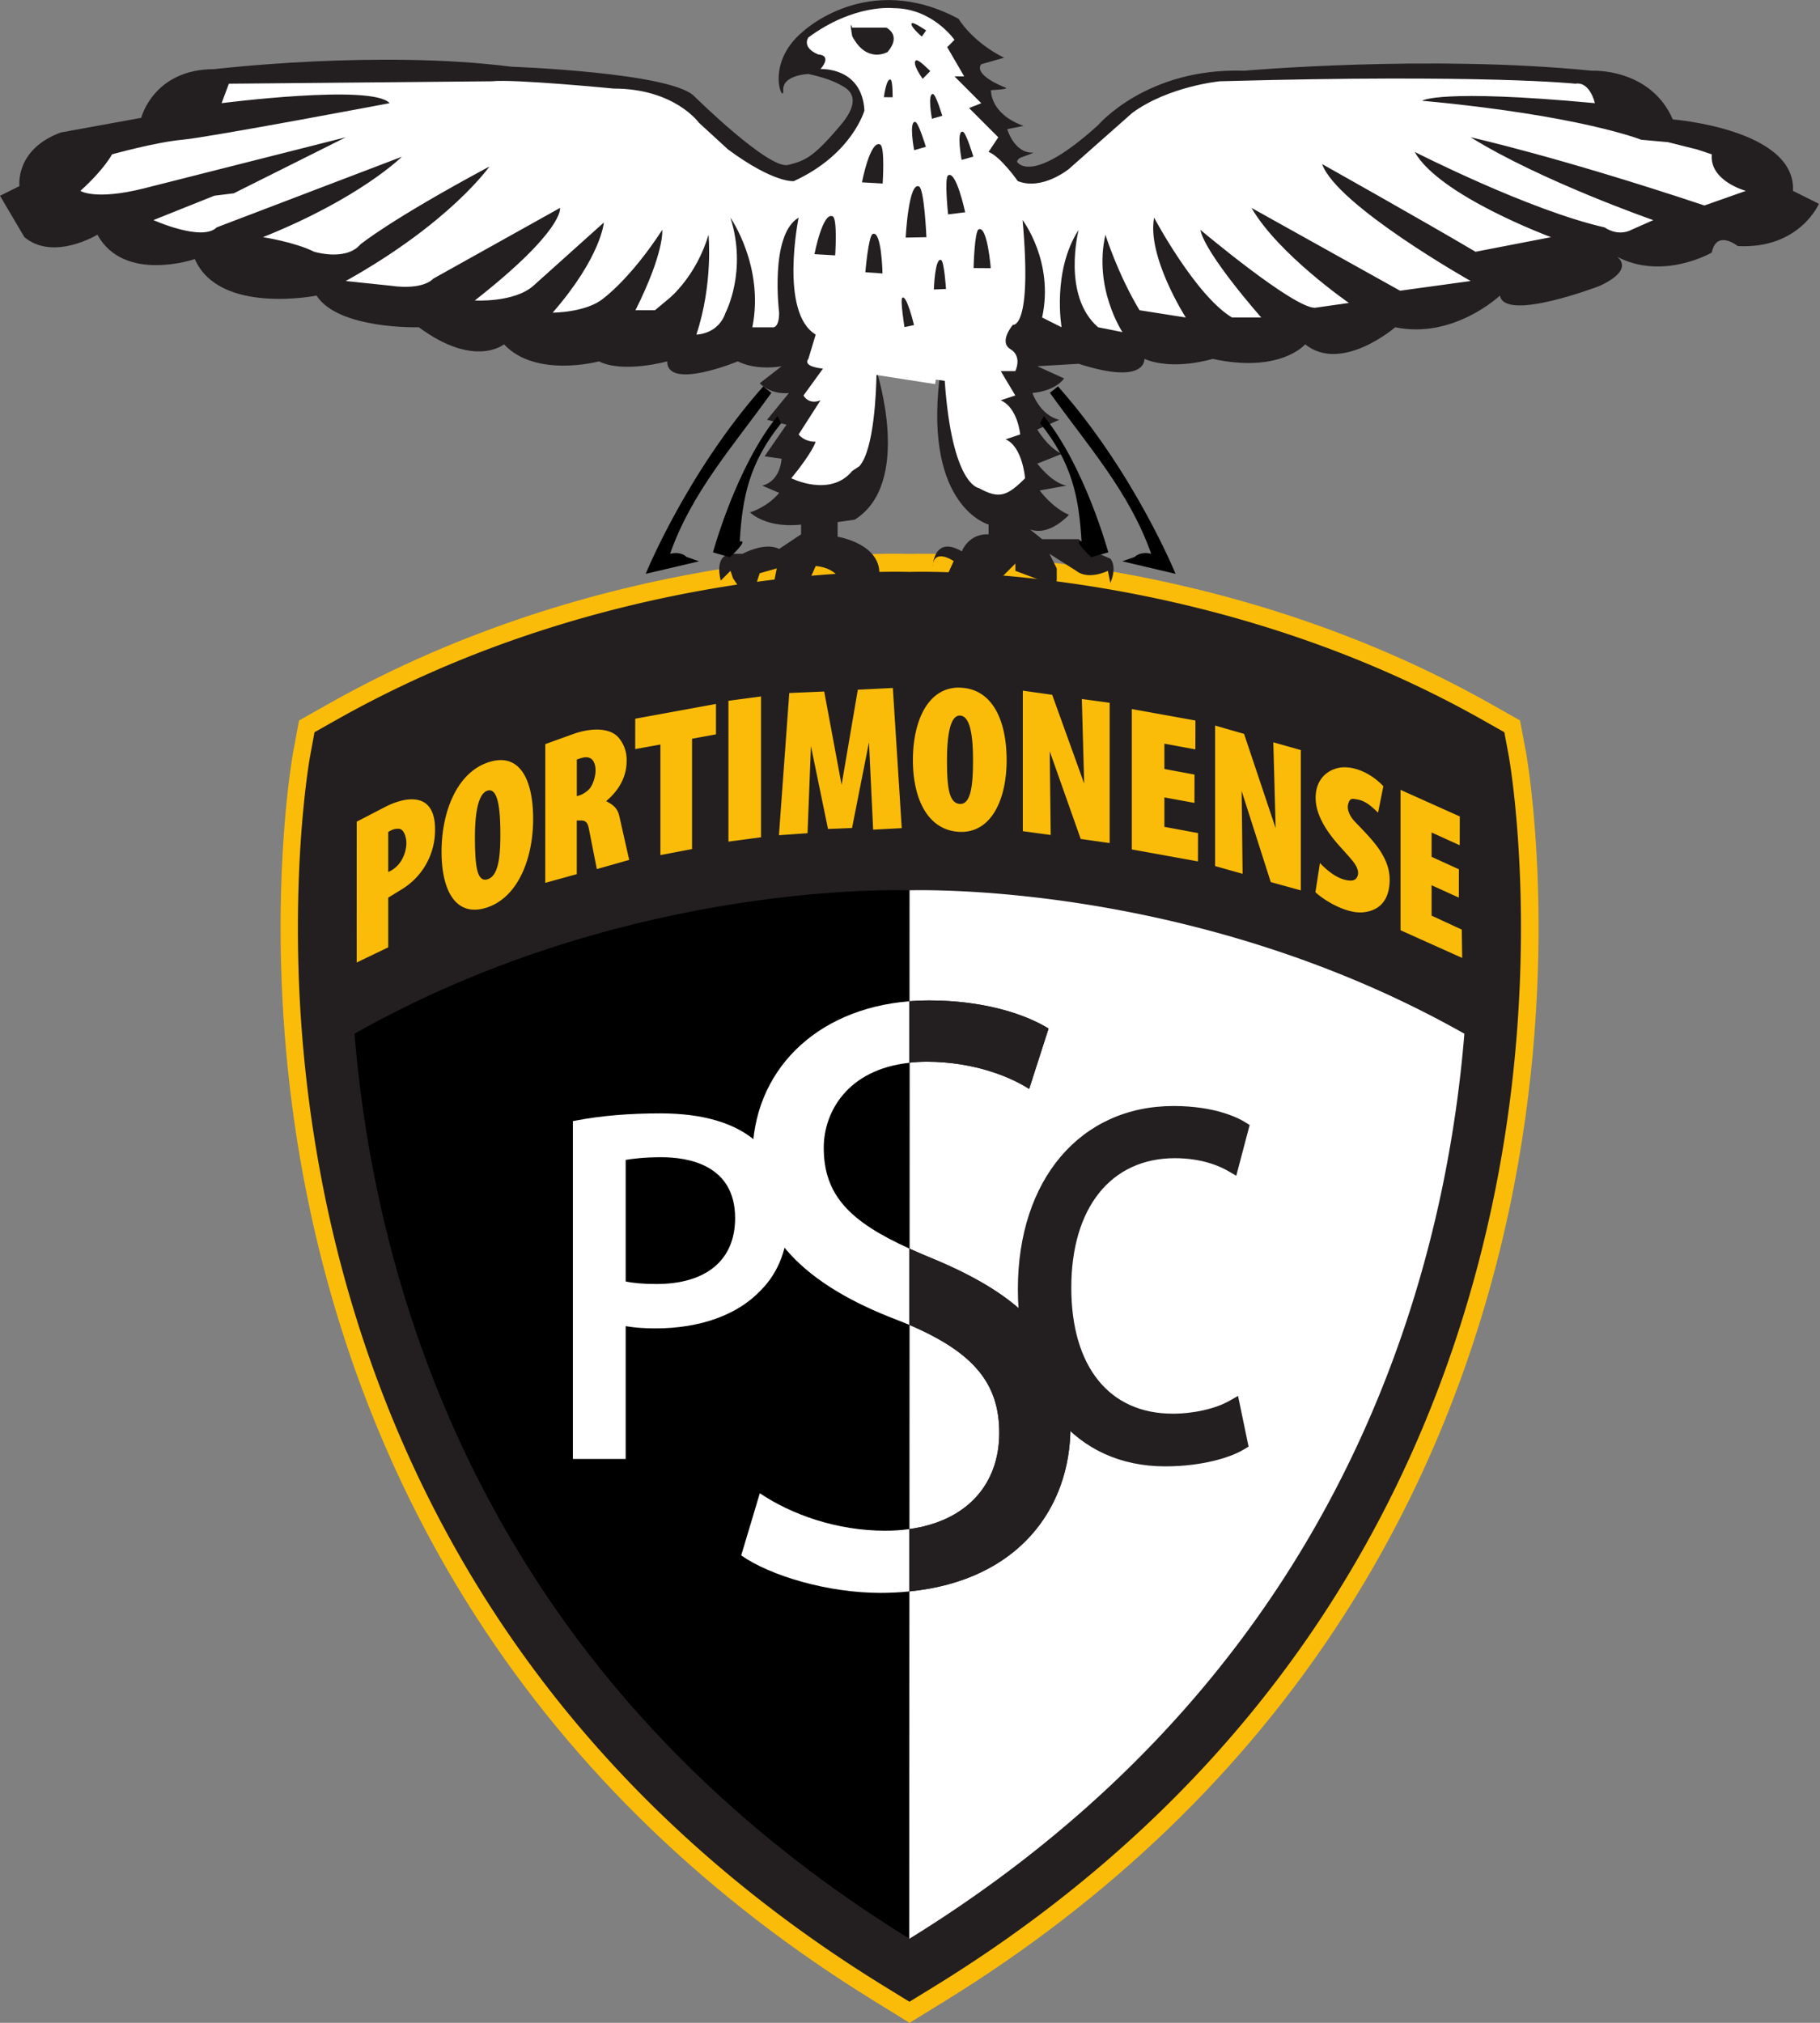
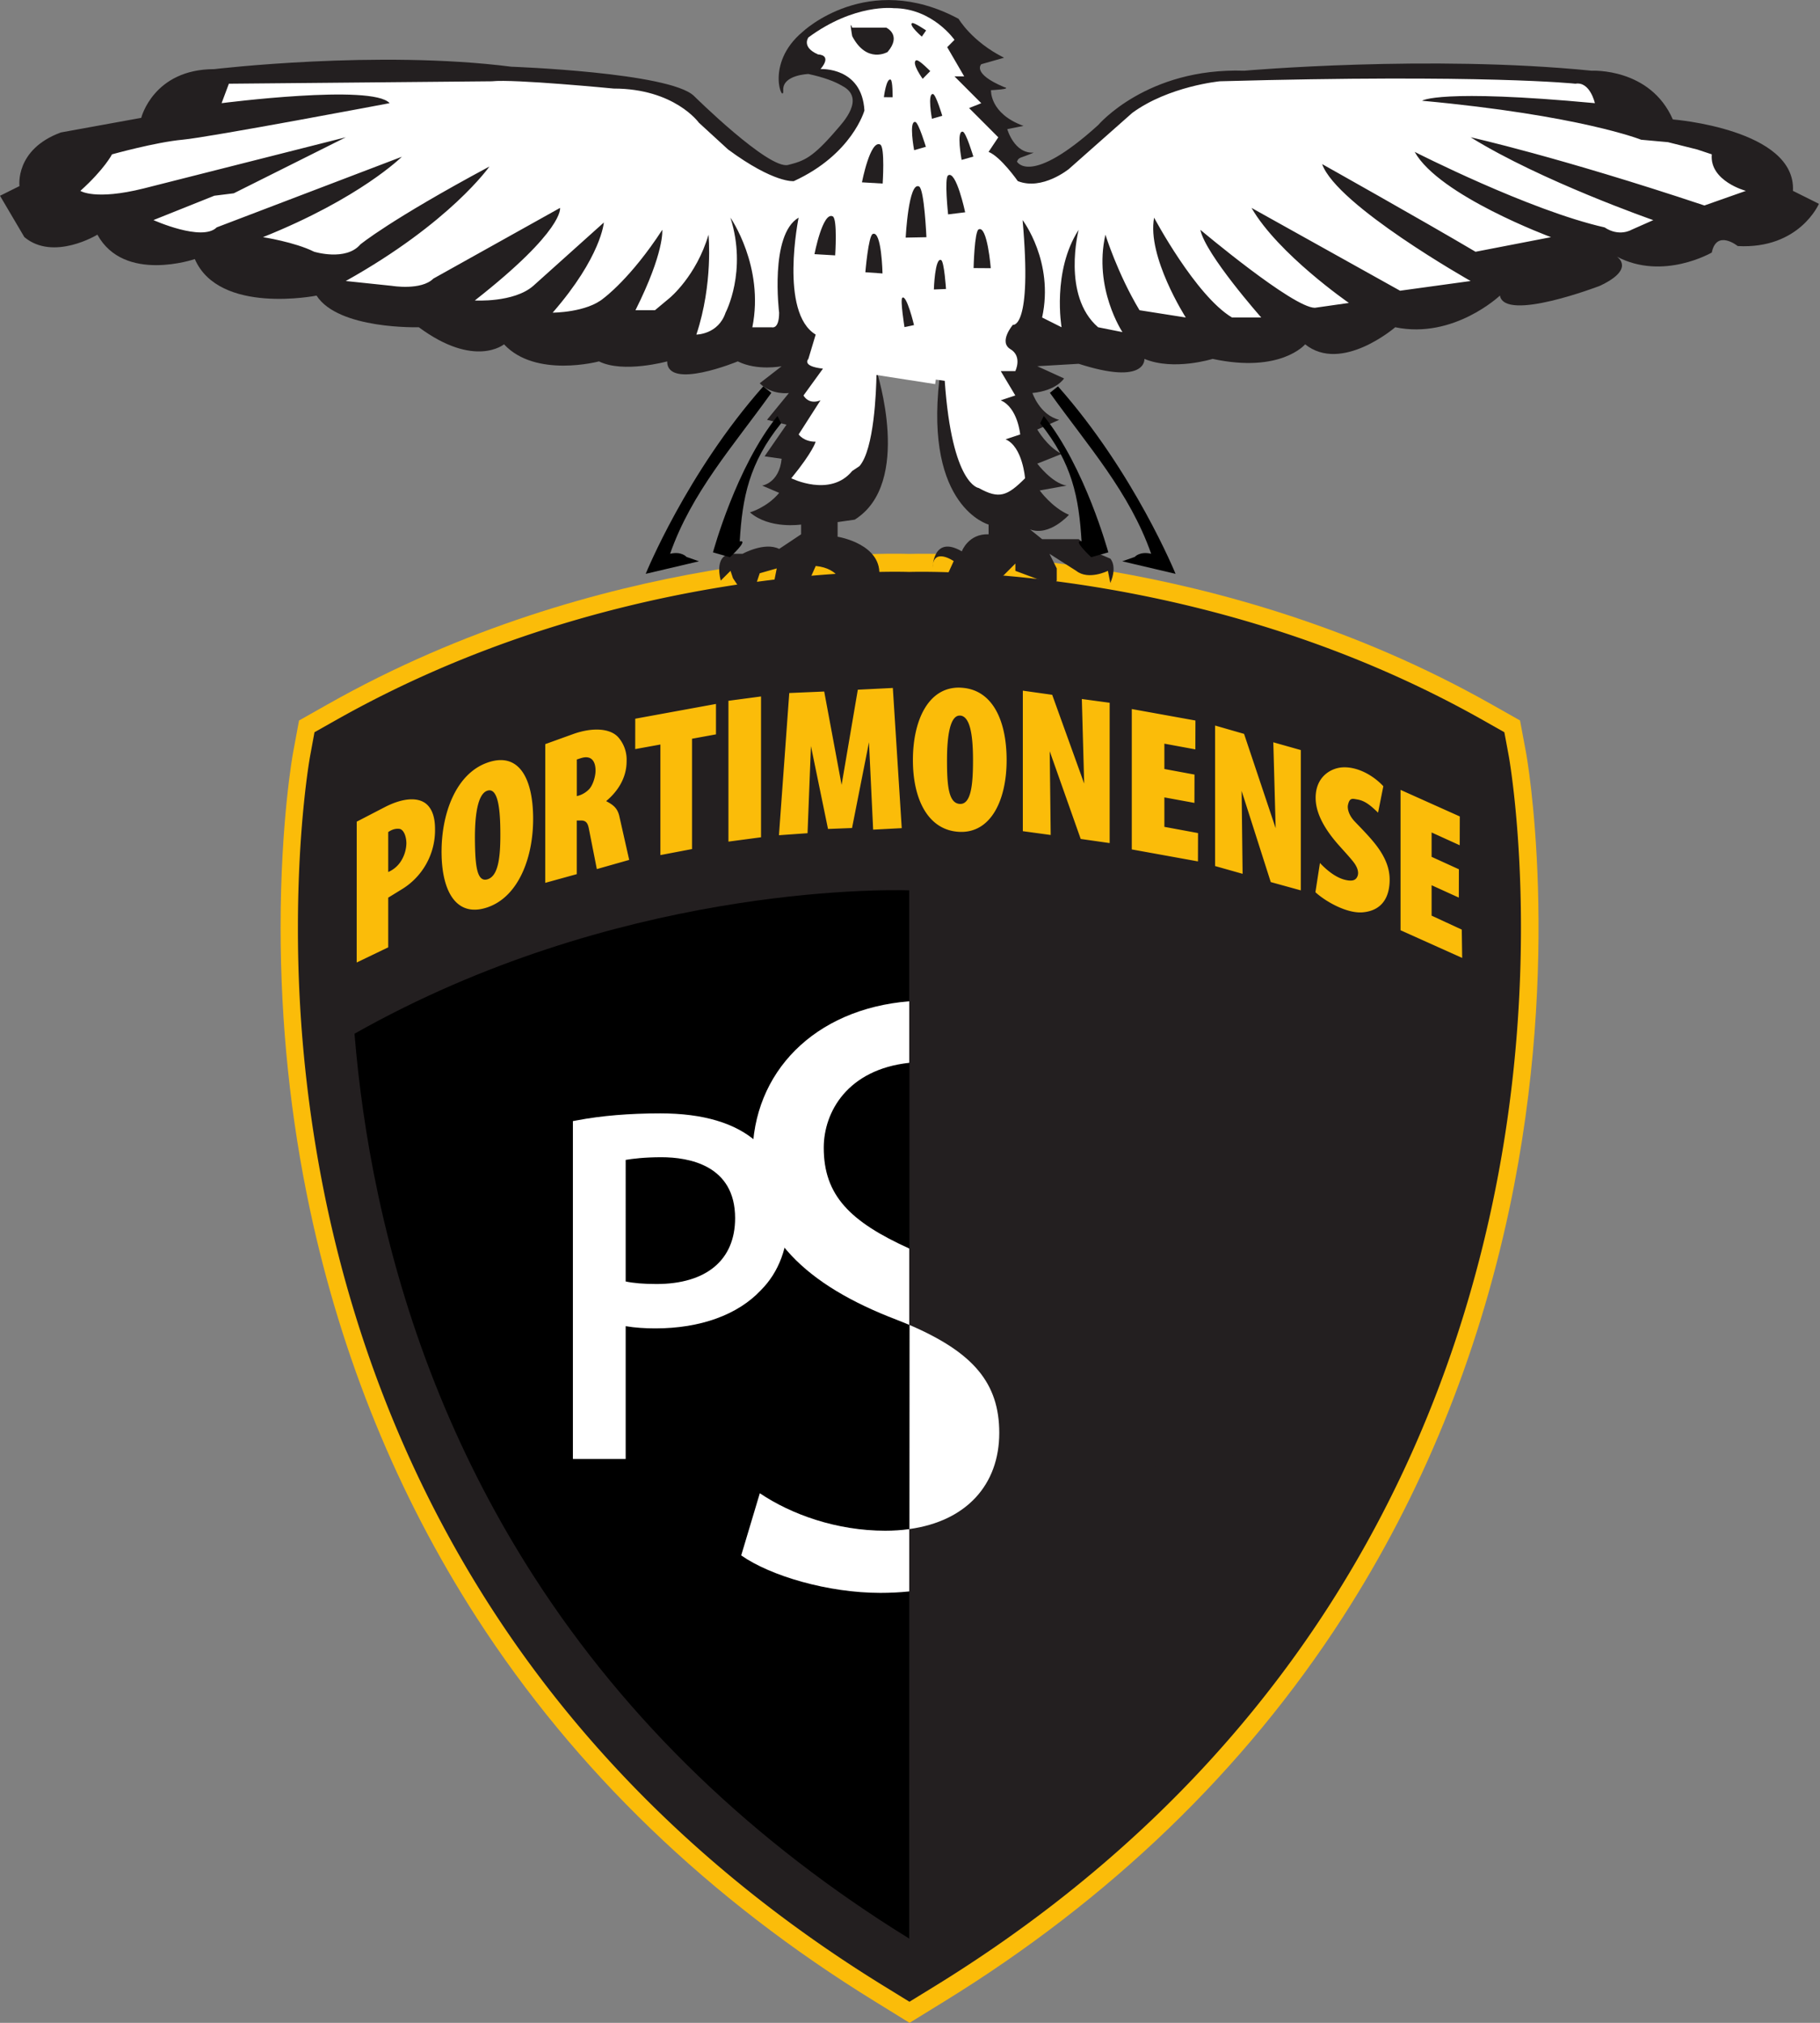
<svg xmlns="http://www.w3.org/2000/svg" width="450" height="500" fill="none">
  <rect width="100%" height="100%" fill="#808080" stroke="none" />
  <path fill="#fbbc09" d="m377.33 186.1-1.5-8.02-6.91-3.9c-67.28-38.08-136.42-37.47-144.09-37.27-7.58-.22-76.31-1.02-143.98 37.28l-6.91 3.9-1.49 8.03c-.03.17-3.07 16.81-3.07 43.14 0 23.7 2.44 47.16 7.26 69.74 7.82 36.65 21.68 70.57 41.19 100.82 24.33 37.71 57.48 69.65 98.52 94.91l8.54 5.27 8.56-5.27c41.04-25.26 74.18-57.2 98.51-94.92 19.5-30.23 33.37-64.15 41.19-100.81 13.3-62.36 4.28-112.4 4.18-112.9" />
  <path fill="#231f20" d="M82.88 178.1h.01c66.64-37.72 134.4-36.95 141.9-36.73 7.59-.2 75.77-.78 142.03 36.72l5.13 2.9c.1.48 1.11 5.95 1.11 5.95.03.16 3 16.68 3 42.31 0 23.37-2.4 46.51-7.16 68.78-7.7 36.12-21.35 69.53-40.56 99.3-23.97 37.16-56.65 68.64-97.13 93.56l-6.35 3.9-6.34-3.9c-40.48-24.92-73.16-56.4-97.13-93.56-19.21-29.78-32.86-63.19-40.57-99.3a330 330 0 0 1-7.16-68.77c0-25.73 2.97-42.14 3-42.3l1.1-5.97z" />
  <path fill="#fff" d="M247.07 354.17c0-12.26-6.36-19.87-22.2-26.67l-.02 50.45c14.12-1.95 22.22-10.98 22.22-23.78" />
  <path fill="#000" d="M203.66 283.7c0 11.81 6.55 18.28 21.14 24.9v-45.9c-15.2 1.65-21.14 12.1-21.14 21" />
  <path fill="#000" d="M217.66 393.73c-13 0-27.2-4.2-34.4-9.26l4.6-15.36c7.8 5.26 19 9.26 31 9.26q3.14 0 5.94-.4v-50.49q-1.5-.64-3.14-1.29c-22-8.4-35.6-20.61-35.6-40.4 0-20.69 15.27-36.4 38.74-38.3v-27.42c-7.26-.2-72.72-.95-137.15 35.44 1 12.22 2.81 25.6 5.82 39.69 7.36 34.48 20.38 66.35 38.7 94.73 22.82 35.37 54 65.4 92.63 89.24v-85.8q-3.41.35-7.14.36" />
-   <path fill="#fff" d="m224.9 220.06-.01 27.42q2.33-.19 4.77-.19c13.6 0 23.8 3.37 29.6 6.95l-4.8 14.93c-4.2-2.73-13.2-6.73-25.4-6.73q-2.2.01-4.18.24l-.01 45.95q2.61 1.2 5.6 2.41c22.8 9.47 34.2 20.83 34.2 41.66 0 20.16-12.92 37.99-39.83 40.67l-.03 85.8.05.03c38.67-23.85 69.86-53.89 92.7-89.28 18.31-28.38 31.33-60.25 38.7-94.73a313 313 0 0 0 5.81-39.68c-63.81-36.06-129.4-35.63-137.17-35.45" />
-   <path fill="#231f20" d="M247.07 354.17c0 12.8-8.1 21.83-22.22 23.78v15.4c26.9-2.67 39.82-20.5 39.82-40.66 0-20.83-11.4-32.19-34.2-41.65q-2.98-1.23-5.6-2.41v18.87c15.84 6.8 22.2 14.41 22.2 26.67m-18.01-91.73c12.2 0 21.2 4 25.4 6.73l4.8-14.94c-5.8-3.57-16-6.94-29.6-6.94q-2.44 0-4.77.19v15.2q1.97-.23 4.17-.24" />
  <path fill="#fff" d="M218.87 378.36c-12 0-23.2-4-31-9.26l-4.6 15.36c7.2 5.05 21.4 9.26 34.4 9.26q3.71 0 7.14-.36v-15.4q-2.82.4-5.94.4m-15.2-94.66c0-8.9 5.93-19.35 21.14-21v-15.2c-23.47 1.9-38.75 17.6-38.75 38.3 0 19.78 13.6 31.98 35.6 40.4q1.64.63 3.15 1.28v-18.87c-14.6-6.63-21.14-13.1-21.14-24.92" />
  <path fill="#000" d="m224.86 327.5-.06-.01v50.48h.04zm-.06-18.89.07.03.01-45.95h-.08zm0 84.76v85.8h.01l.03-85.8z" />
  <path fill="#fff" d="M187.17 282.33c-5.26-4.73-13.3-7.13-23.9-7.13-7.66 0-14.6.58-20.64 1.73l-.98.18v83.51h13.05V327.8c2.34.4 4.87.55 7.35.55 11.1 0 20.36-3.35 26.07-9.43 4.5-4.5 6.8-10.72 6.8-18.44 0-7.38-2.75-13.82-7.75-18.15m-24.87 35.05q-4.66 0-7.6-.63V286.7c1.66-.28 4.65-.66 8.82-.66 6.8 0 18.24 1.96 18.24 15.06 0 10.34-7.1 16.28-19.46 16.28" />
  <path fill="#231f20" d="M304.02 346.23c-3.46 1.97-8.85 3.2-14.06 3.2-15.7 0-25.08-11.64-25.08-31.15 0-19.74 9.8-32 25.6-32 6.76 0 11.18 2 13.21 3.19l1.98 1.15 3.31-12.55-1.25-.77c-1.5-.92-7.21-3.92-17.56-3.92-23.03 0-38.5 18.19-38.5 45.27 0 26.6 14.3 43.8 36.41 43.8 9.28 0 16.26-2.24 19.43-4.16l1.2-.72-2.6-12.53zM237 4.63s3.22 5.62 11.25 9.64l-5.62 1.6s-2.44 2.27 5.65 5.66c2.12.53-3.25.76-3.25.76s-.4 5.77 8.03 8.83l-4.01.8s1.72 6.13 6.55 5.8c-3.53 1.5-3.66 1.05-4.15 2.23 0 0 3.22 6.22 20.07-9.03 0 0 12.04-14.25 36.13-13.44 0 0 45.75-4.02 85.89 0 0 0 14.45-.8 20.07 12.04 0 0 30.5 2.4 29.7 17.66l6.42 3.2s-4.82 11.25-20.07 10.44c0 0-5.22-4.21-6.42 1.6 0 0-12.04 7.03-23.48 1.01 0 0 4.82 3.01-4.22 7.23 0 0-23.48 9.03-24.68 2.4 0 0-11.44 10.84-25.89 7.83 0 0-13.24 11.44-22.27 4.22 0 0-6.02 7.22-22.88 3.6 0 0-9.63 3.02-16.86 0 0 0 .6 6.63-16.25 1.21l-10.24.6 6.62 3.02s-1.8 3-7.82 3.6c0 0 1.8 5.43 6.62 6.63l-5.42 2.4s2.41 4.22 6.02 6.03l-6.02 2.4s3.61 4.82 7.23 5.43l-6.63 1.2s3.01 4.21 7.23 6.02c0 0-4.82 5.42-9.63 3.61l3 2.41h9.04l3.6 3.01 4.22 1.8s1.8 1.81 0 6.03l-.6-3.01s-4.81 2.4-7.83 0l-6.62-4.22 1.8 3.62v3l-1.8 3.02-2-3.02-6.43-2.4v-1.8l-3 3-7.03 3.21-5.62 1-1.8-3 2.2-4.82s-5.22-3.61-5.22 1.8c0 0 0-8.42 7.23-4.21 0 0 1.6-4.41 6.62-4.21v-2.41s-15.78-4.26-12.17-35.87l-15.52-2.06s9.03 27.7-5.42 36.72l-4.22.6v3.62s11.44 1.8 10.24 10.23l-9.03 1.8s-.6-4.2-6.62-4.8l-2.41 5.41-8.43 1.2 1.2-6.01-4.21 1.2-1.2 3.61h-1.81l-2.41-.6-1.2-1.8-.6-1.81-2.41 2.4s-1.81-6.01 2.4-6.62h3.01s5.42-3 9.03-1.2l5.42-3.61v-2.41s-7.82 1.2-12.64-3.01c0 0 4.22-1.2 7.22-4.82l-4.21-1.8s4.22-.6 4.82-6.63l-4.22-.6 5.42-7.83-4.81-1.2 5.41-6.62s-4.21.6-7.22-2.41l5.42-4.21s-6.02 1.2-10.84-1.2c0 0-17.46 7.22-17.46 0 0 0-10.84 3-16.86 0 0 0-15.65 4.2-23.48-4.22 0 0-7.22 6.02-21.07-4.22 0 0-19.87.6-25.28-7.82 0 0-24.09 4.81-30.1-9.03 0 0-17.47 6.02-24.09-6.03 0 0-10.84 6.63-18.06.6L0 48.39l4.82-2.4s-1.2-9.04 10.23-13.25l19.87-3.61s3-12.04 18.06-12.04c0 0 40.34-4.82 73.45-.6 0 0 39.13 1.4 45.15 7.22 0 0 18.47 18.26 23.28 17.06 3.95-1 6.01-1.7 12.09-8.8 1.34-1.56 7.18-7.66 1.31-10.73-1.83-1.1-4.53-2.12-8.38-2.95 0 0-6.42.2-6.22 4.01.2 3.82-4.82-6.42 4.81-14.45 0 0 16.06-15.25 38.53-3.2" />
  <path fill="#000" d="m274.04 136.53-4.22 1.2s-4.81-4.42-2.4-3.9c-.65-10.86-2.33-19.4-10.24-29.2l.9-1.81c10.24 12.68 15.88 33.53 15.96 33.71m16.62 5.31-13.18-3.1 3.09-1.08s1.21-1.45 4.06-.78c-5.35-15.21-15.55-26.55-25.04-39.78l2-1.6c18.87 21.27 29.07 46.34 29.07 46.34" />
  <path fill="#fff" d="M431.67 47.18s-9.03-2.41-8.43-9.03l-3.61-1.2-7.23-1.81-6.62-.6s-15.05-6.03-54.18-9.64c0 0 4.2-3 42.74.6 0 0-1.2-5.42-4.82-4.81 0 0-22.27-2.41-87.9-.6 0 0-12.64 1.2-21.67 7.82L264.3 41.76s-6.62 5.42-12.65 3c0 0-4.2-6.01-7.22-7.22l2.4-3.6-7.22-7.23 3.01-1.2-6.62-6.63h2.4l-4.2-7.22 1.8-1.81s-5.42-7.83-15.05-7.83c0 0-9.63-1.2-21.07 7.23 0 0-1.8 2.4 2.4 4.21 0 0 3.62 0 .6 3.61 0 0 10.24-.6 10.85 10.24 0 0-3.01 10.84-17.46 17.46 0 0-4.82.6-16.26-7.83l-7.22-6.62s-6.02-8.43-21.07-8.43c0 0-24.69-2.4-30.1-1.8l-65.03.6-1.8 4.81s37.32-4.81 41.54 0c0 0-44.55 8.43-51.18 9.03-6.62.6-17.46 3.62-17.46 3.62s-1.8 3.6-7.82 9.03c0 0 3.61 2.4 15.65-.6L85.5 33.93 57.8 47.78l-4.81.6-15.05 6.02s12.04 5.42 15.65 1.8l45.76-17.45S89.1 48.98 65.02 58.62c0 0 7.83 1.2 12.64 3.6 0 0 7.83 2.42 11.44-1.8 0 0 7.23-6.02 31.91-19.26 0 0-9.63 13.84-35.52 28.3l11.44 1.2s7.22 1.2 10.23-1.8l31.31-17.47s1.2 5.42-21.07 22.88c0 0 9.63.6 14.45-3.61L149.3 55s-.6 8.43-12.65 22.28c0 0 8.43 0 12.65-3.61 0 0 6.62-4.82 14.45-16.86 0 0 .6 5.42-6.63 19.87h4.82l3.61-3.01s6.63-5.42 9.63-15.66c0 0 1.2 12.05-3 24.69 0 0 5.41 0 7.22-5.42 0 0 5.42-10.24 1.2-23.48 0 0 8.43 12.04 5.42 27.1h4.82s1.8.6 1.8-3.62c0 0-2.4-19.27 4.82-23.48 0 0-4.81 23.48 4.22 28.9l-1.81 6.02s-1.8 1.8 3.61 2.4l-4.81 6.63s1.2 2.4 4.2 1.2l-5.4 8.43s1.2 1.8 4.2 1.8c0 0-.6 2.41-6.02 9.04 0 0 9.64 4.81 15.06-1.8l1.8-1.21c3.64-4.16 4.14-18.67 4.2-22.52l14.51 2.25.17-1.12 2.2.32c1.8 25.88 8.42 26.49 8.42 26.49 5.02 2.8 7.03 2 11.44-2.41 0 0-.6-7.83-4.82-9.63l3.62-1.2s-.6-6.63-4.82-8.44l3.61-1.2-3.6-6.02h3.6s1.8-3.61-1.2-5.42c-3.01-1.8.6-6.02.6-6.02s4.82 1.2 2.4-25.89c0 0 7.84 10.24 4.83 24.08l4.81 2.41s-2.4-13.85 4.22-24.08c0 0-4.22 16.26 4.81 24.08l6.02 1.2s-7.22-10.83-4.21-24.08c0 0 3 9.64 8.43 18.67l11.44 1.8s-9.64-15.05-7.83-24.68c0 0 10.24 19.27 19.26 24.68h7.23S298 62.83 296.8 56.81c0 0 22.88 19.27 28.3 19.27l8.42-1.2s-17.46-12.05-24.08-23.49l36.73 20.47 17.45-2.4s-33.1-18.67-36.72-28.9c0 0 24.69 13.84 37.93 21.67l18.66-3.61s-27.7-10.24-33.71-21.08c0 0 28.3 14.45 46.96 18.67 3.61 2.4 6.62.6 6.62.6l5.42-2.4s-27.7-9.64-45.16-20.48c0 0 21.68 4.82 57.8 16.86z" />
  <path fill="#231f20" d="M217.64 35.73c-2.48-1.24-4.52 9.34-4.52 9.34l5.12.3s.6-9.03-.6-9.64m9.63 10.37c-2.63-1.38-3.34 12.63-3.34 12.63l5.13-.1s-.52-11.85-1.8-12.52m-21.36 7.37c-2.48-1.24-4.52 9.34-4.52 9.34l5.12.3s.6-9.03-.6-9.64m9.89 4.35c2.2-.95 2.41 9.76 2.41 9.76l-4.24-.3s.75-9 1.82-9.46m18.64-14.48c1.99-1.35 4.22 9.12 4.22 9.12l-4.22.52s-.97-9 0-9.64m7.55 13.35c2.15-1.08 3 9.59 3 9.59l-4.25-.03s.21-9.04 1.25-9.57m-9.27 7.59c-1.55-.75-1.8 7.27-1.8 7.27l3-.12s-.44-6.78-1.2-7.15m-6.39-34.14c-1.66-.31-.29 6.98-.29 6.98l2.9-.83s-1.8-6-2.61-6.15m11.74 2.41c-1.66-.32-.29 6.97-.29 6.97l2.9-.82s-1.8-6-2.61-6.15m-7.35-9.3c-1.46-.27-.28 6.1-.28 6.1l2.56-.73s-1.57-5.24-2.28-5.37m-4.17-8.35c-1.28.6 1.6 4.58 1.6 4.58l1.87-1.9s-2.85-2.96-3.47-2.67m-6.31 4.78c-1.08-.51-1.68 4.33-1.68 4.33l2.16.02s.04-4.1-.48-4.35m5.3-13.99c-.9.52 2.4 3.35 2.4 3.35l1.06-1.53s-3.03-2.06-3.47-1.81m-2.44 67.92c1.05-1.06 2.92 6.72 2.92 6.72l-2.36.5s-1.07-6.7-.56-7.22m-3.93-66.79s3.92 1.8.3 6.02c0 0-5.11 3-8.73-3.92 0 0-.82-4.39 0-2.1" />
  <path fill="#000" d="m176.28 136.53 4.2 1.2s4.83-4.42 2.42-3.9c.64-10.86 2.32-19.4 10.23-29.2l-.9-1.81c-10.24 12.68-15.88 33.53-15.95 33.71m-16.63 5.31 13.18-3.1-3.09-1.08s-1.2-1.45-4.06-.78c5.35-15.21 15.56-26.55 25.04-39.78l-2-1.6c-18.87 21.27-29.07 46.34-29.07 46.34" />
  <path fill="#fbbc09" fill-rule="evenodd" d="M237.45 169.98c7.88.29 11.44 8.01 11.44 17.9 0 9.87-3.86 18.03-11.59 17.74-7.72-.3-11.58-7.87-11.58-17.75s3.86-18.18 11.73-17.9m-.04 6.9c2.48.19 3.17 4.95 3.17 11.04 0 6.1-.49 10.98-3.29 10.8s-3.14-4.7-3.14-10.8.78-11.21 3.26-11.03m-116.94 11.64c7.7-2.74 11.25 3.62 11.35 13.5s-3.59 19.52-11.14 22.2-11.4-3.42-11.5-13.3 3.6-19.67 11.3-22.4m.03 6.92c2.42-.77 3.15 3.72 3.2 9.82.07 6.1-.36 11.16-3.1 12.06s-3.11-3.5-3.18-9.6c-.06-6.09.65-11.5 3.08-12.28m59.6-22.22 8.06-1.07v34.81l-8.06 1.07zm15.04-1.92 8.64-.37 4.3 23.08 4.01-23.53 8.66-.43 2.2 34.65-7.07.37-1.03-21.6-4.19 21.2-5.94.23-4.22-20.49-.84 21.54-7.07.5zm-18.12 2.7v7.52l-5.92 1.08v27.27l-7.82 1.49v-27.33l-6.23 1.13.01-7.51zm75.87-3.28v34.73l6.89.94-.24-20.7 7.66 21.68 7.16 1.02v-34.68l-6.88-.93.58 20.91-7.91-21.95zm47.54 8.62v34.73l6.8 1.92-.24-20.5 7.2 22.54 7.43 2.05V185.4l-6.8-1.92.58 21.24-7.81-23.32zm45.85 15.9v34.7l15.24 6.84-.1-7-7.46-3.45v-7.52l6.73 3.06.02-7-6.75-3.08v-6.02l6.95 3.16.02-7.12zm-66.45-19.98v34.7l16.36 2.96.02-7-8.32-1.54v-7.28l7.43 1.36.02-7-7.45-1.38v-6.26l7.66 1.41.02-7.13zM88.2 203.1l6.93-3.59c4.85-2.5 8.67-2.48 10.6-.49 1.12 1.15 1.82 3 1.83 5.8a17.1 17.1 0 0 1-8.32 15.06l-3.25 2v12.28l-7.8 3.75zm7.79 2.57v9.87a7 7 0 0 0 2.94-2.37 8.6 8.6 0 0 0 1.55-4.74c-.02-1.8-.72-3.45-1.76-3.56-1-.1-1.87.2-2.73.8m38.83-21.74 6.93-2.5c4.85-1.73 9.26-1.4 11.2.9a8.4 8.4 0 0 1 1.98 5.79c.02 4.25-2.3 7.6-5.06 9.9 1.7.9 2.8 1.7 3.26 3.72l2.44 10.81-8 2.27-1.97-9.98c-.25-1.3-.65-2.04-1.95-2.03h-1.04v13.26l-7.8 2.15zm7.8 3.8v9.05a6 6 0 0 0 3.08-1.75c.9-1 1.57-3.11 1.55-4.64-.02-1.8-.68-2.87-1.72-3.13-1-.26-1.91.16-2.92.47m199.42 6.62-1.3 6.52c-1.77-1.7-3.18-2.94-5.14-3.26-1.18-.2-1.9-.5-2.3 1.36-.15.66-.02 2.33 1.74 4.16 2.44 2.54 4.66 4.8 6.18 7.12 1.71 2.62 2.55 5.13 2.36 8.04-.36 5.6-3.9 7.03-6.8 7.23-3.8.24-8.93-2.61-11.53-4.98l1.12-7.23c2 2.13 4.16 3.65 6.15 4.15 1.9.47 2.74.11 3.14-.89.37-.93.02-2.21-1.07-3.59-1.04-1.3-2.15-2.48-3.62-4.13-2.6-2.95-5.55-7.07-5.66-11.36-.15-5.43 3.72-7.68 6.74-7.82 3.67-.16 7.52 2 10 4.68" clip-rule="evenodd" />
</svg>